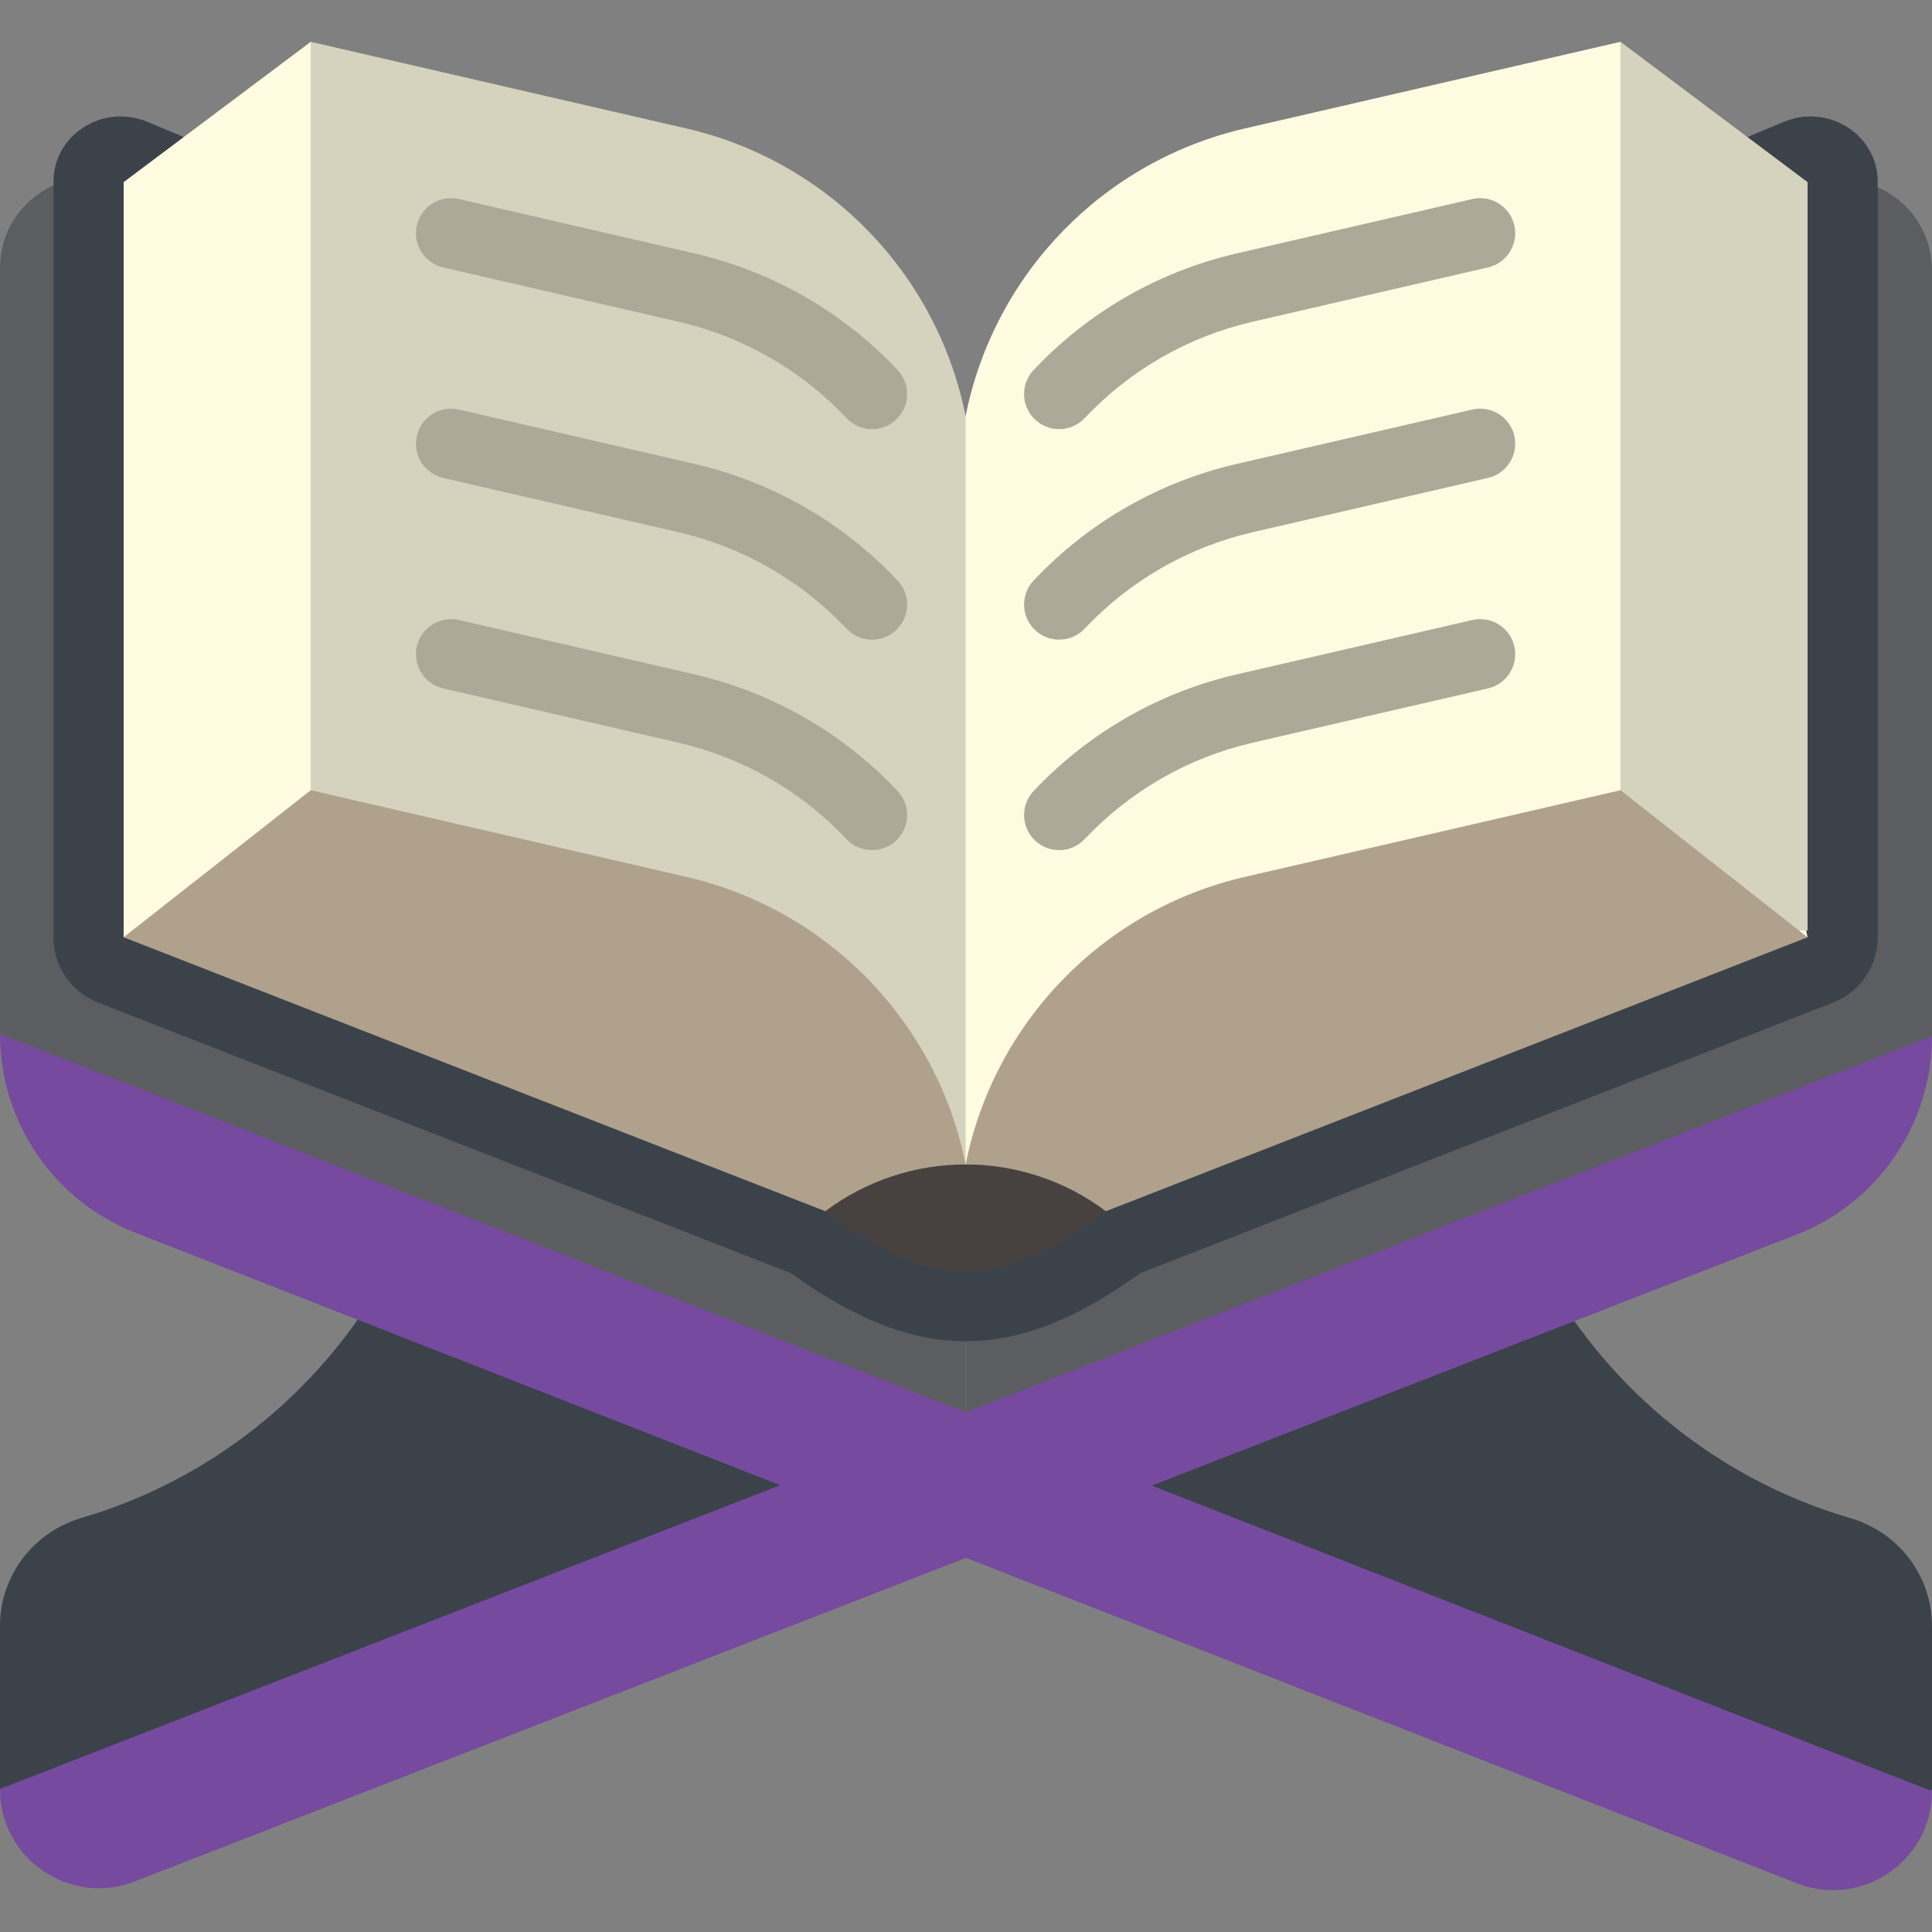
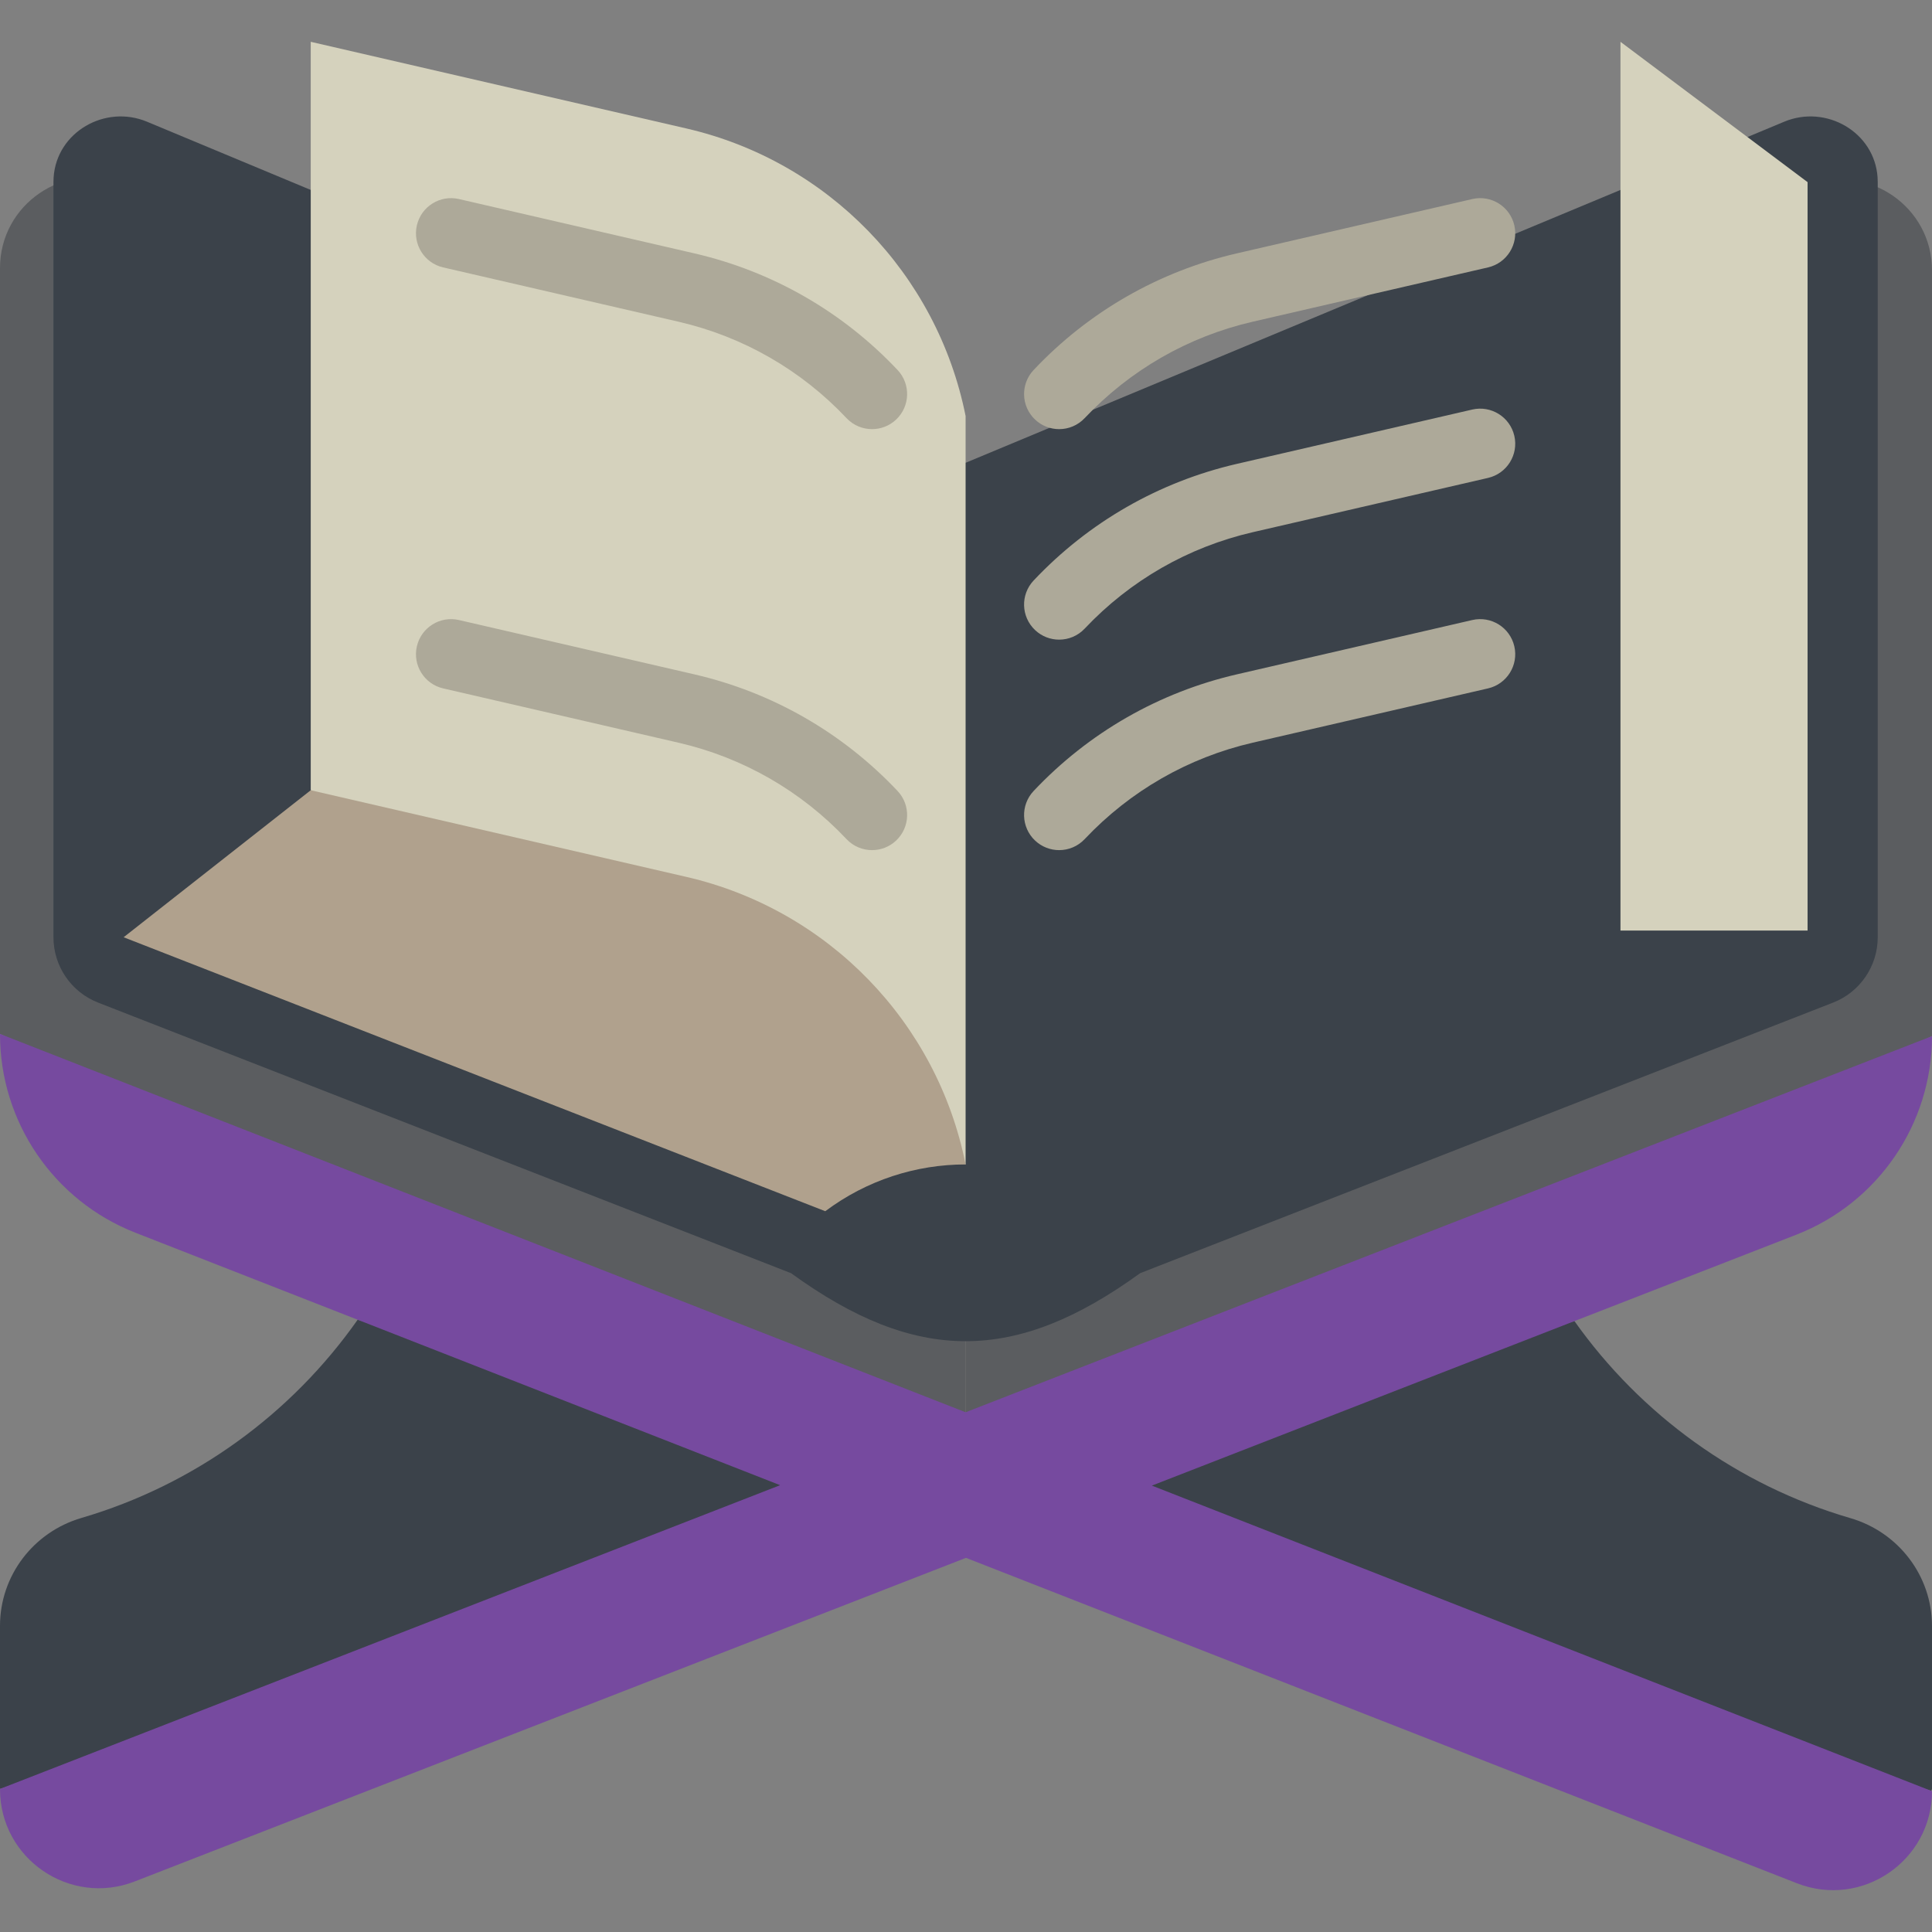
<svg xmlns="http://www.w3.org/2000/svg" width="512" height="512" viewBox="0 0 512 512" fill="none">
  <rect x="0" y="0" width="512" height="512" fill="#808080" stroke="none" />
  <path d="M490.357 402.316C503.132 406.043 512 417.627 512 430.935V474.079L511.802 474.6L255.895 393.702L417.244 350.105C434.811 374.904 460.463 393.592 490.357 402.316Z" fill="#3B424A" />
  <path d="M255.895 393.59L0 474.078V430.872C0 417.586 8.838 406.006 21.589 402.269C51.557 393.485 77.247 374.689 94.781 349.744L255.895 393.59Z" fill="#3B424A" />
  <path d="M479.026 49.335L255.895 336.927V395.363L512 274.586V71.632C512 54.719 494.989 43.1 479.234 49.253L479.026 49.335Z" fill="#5B5D60" />
  <path d="M32.763 48.664C17.009 42.513 0 54.131 0 71.044V274.003L255.895 395.362V336.926L32.763 48.664Z" fill="#5B5D60" />
  <path d="M512 474.674C512 493.143 493.416 505.824 476.218 499.09L256.043 412.867L255.993 412.879L255.943 412.867L35.732 498.597C18.543 505.288 0 492.608 0 474.161V474.078L206.744 393.59L94.781 349.744L35.892 326.685C14.243 318.208 0 297.334 0 274.085V274.004L255.895 374.264L512 274.587C512 297.876 497.707 318.778 476.005 327.227L417.243 350.104L305.256 393.701L511.801 474.599L512 474.674Z" fill="#764A9F" />
  <path d="M472.839 32.252L255.894 122.646L38.95 32.252C27.847 27.626 15.023 34.993 14.211 46.995C14.182 47.415 14.168 47.84 14.168 48.268V248.379C14.168 256.039 18.865 262.915 25.999 265.7L209.647 337.411C226.193 349.424 241.044 355.431 255.893 355.431C270.742 355.431 285.592 349.424 302.139 337.411L485.788 265.7C492.922 262.915 497.619 256.038 497.619 248.379V48.269C497.619 47.841 497.604 47.416 497.576 46.996C496.766 34.994 483.942 27.626 472.839 32.252Z" fill="#3B424A" />
-   <path d="M255.895 234.213L293.084 320.986C278.915 331.61 267.399 336.927 255.895 336.927C244.391 336.927 232.875 331.609 218.706 320.986L255.895 234.213Z" fill="#47423F" />
-   <path d="M429.441 11.08L329.875 34.05C311.132 38.376 294.521 47.996 281.654 61.247C268.787 74.498 259.663 91.382 255.895 110.249L82.348 11.08L32.763 48.268V48.665V248.38L255.895 308.588L479.026 248.38L429.441 11.08Z" fill="#FEFBE1" />
  <path d="M181.914 34.048L82.348 11.08V209.419L255.895 308.589V110.249C248.345 72.515 219.4 42.701 181.914 34.048Z" fill="#D5D2BD" />
  <path d="M479.026 49.334V246.607H429.441V11.08L479.026 48.268V49.334Z" fill="#D5D2BD" />
  <path d="M230.135 259.587C243.002 272.839 252.126 289.722 255.894 308.589C242.804 308.589 229.726 312.729 218.705 320.985L32.763 248.381L82.348 209.42L181.914 232.39C200.657 236.716 217.268 246.335 230.135 259.587Z" fill="#B0A18D" />
-   <path d="M479.026 248.381L293.083 320.985C282.063 312.729 268.985 308.589 255.894 308.589C263.443 270.855 292.388 241.042 329.874 232.39L429.44 209.42L479.026 248.381Z" fill="#B0A18D" />
-   <path d="M231.103 169.513C228.632 169.513 226.167 168.535 224.337 166.595C212.288 153.819 196.894 144.986 179.817 141.046L117.444 126.652C112.441 125.498 109.321 120.506 110.475 115.503C111.63 110.499 116.622 107.38 121.625 108.535L183.998 122.928C204.661 127.696 223.289 138.382 237.864 153.835C241.387 157.571 241.215 163.456 237.48 166.979C235.685 168.672 233.392 169.513 231.103 169.513Z" fill="#ADA999" />
  <path d="M231.103 113.726C228.632 113.726 226.167 112.748 224.337 110.808C212.288 98.032 196.894 89.2 179.817 85.26L117.444 70.867C112.441 69.713 109.321 64.721 110.475 59.718C111.63 54.714 116.622 51.596 121.625 52.749L183.998 67.142C204.661 71.91 223.289 82.597 237.864 98.049C241.387 101.785 241.215 107.67 237.48 111.193C235.685 112.887 233.392 113.726 231.103 113.726Z" fill="#ADA999" />
  <path d="M231.103 225.293C228.632 225.293 226.167 224.315 224.337 222.375C212.288 209.599 196.894 200.766 179.817 196.826L117.444 182.433C112.441 181.279 109.321 176.287 110.475 171.284C111.63 166.28 116.622 163.164 121.625 164.316L183.998 178.709C204.661 183.477 223.289 194.163 237.864 209.616C241.387 213.352 241.215 219.237 237.48 222.76C235.685 224.454 233.392 225.293 231.103 225.293Z" fill="#ADA999" />
  <path d="M280.686 113.727C278.398 113.727 276.104 112.887 274.308 111.193C270.573 107.669 270.402 101.786 273.925 98.049C288.499 82.597 307.127 71.91 327.79 67.142L390.163 52.749C395.164 51.59 400.158 54.714 401.313 59.717C402.467 64.72 399.348 69.712 394.344 70.866L331.971 85.259C314.894 89.201 299.499 98.035 287.45 110.808C285.621 112.749 283.156 113.727 280.686 113.727Z" fill="#ADA999" />
  <path d="M280.686 169.513C278.398 169.513 276.104 168.673 274.308 166.979C270.573 163.455 270.402 157.572 273.925 153.835C288.499 138.383 307.127 127.696 327.79 122.928L390.163 108.535C395.164 107.38 400.158 110.5 401.313 115.503C402.467 120.506 399.348 125.498 394.344 126.652L331.971 141.045C314.894 144.987 299.499 153.821 287.45 166.594C285.621 168.535 283.156 169.513 280.686 169.513Z" fill="#ADA999" />
  <path d="M280.686 225.293C278.398 225.293 276.104 224.453 274.308 222.759C270.573 219.235 270.402 213.352 273.925 209.615C288.499 194.163 307.127 183.476 327.79 178.708L390.163 164.315C395.164 163.16 400.158 166.279 401.313 171.283C402.467 176.286 399.348 181.278 394.344 182.432L331.971 196.825C314.894 200.767 299.499 209.601 287.45 222.374C285.621 224.315 283.156 225.293 280.686 225.293Z" fill="#ADA999" />
</svg>